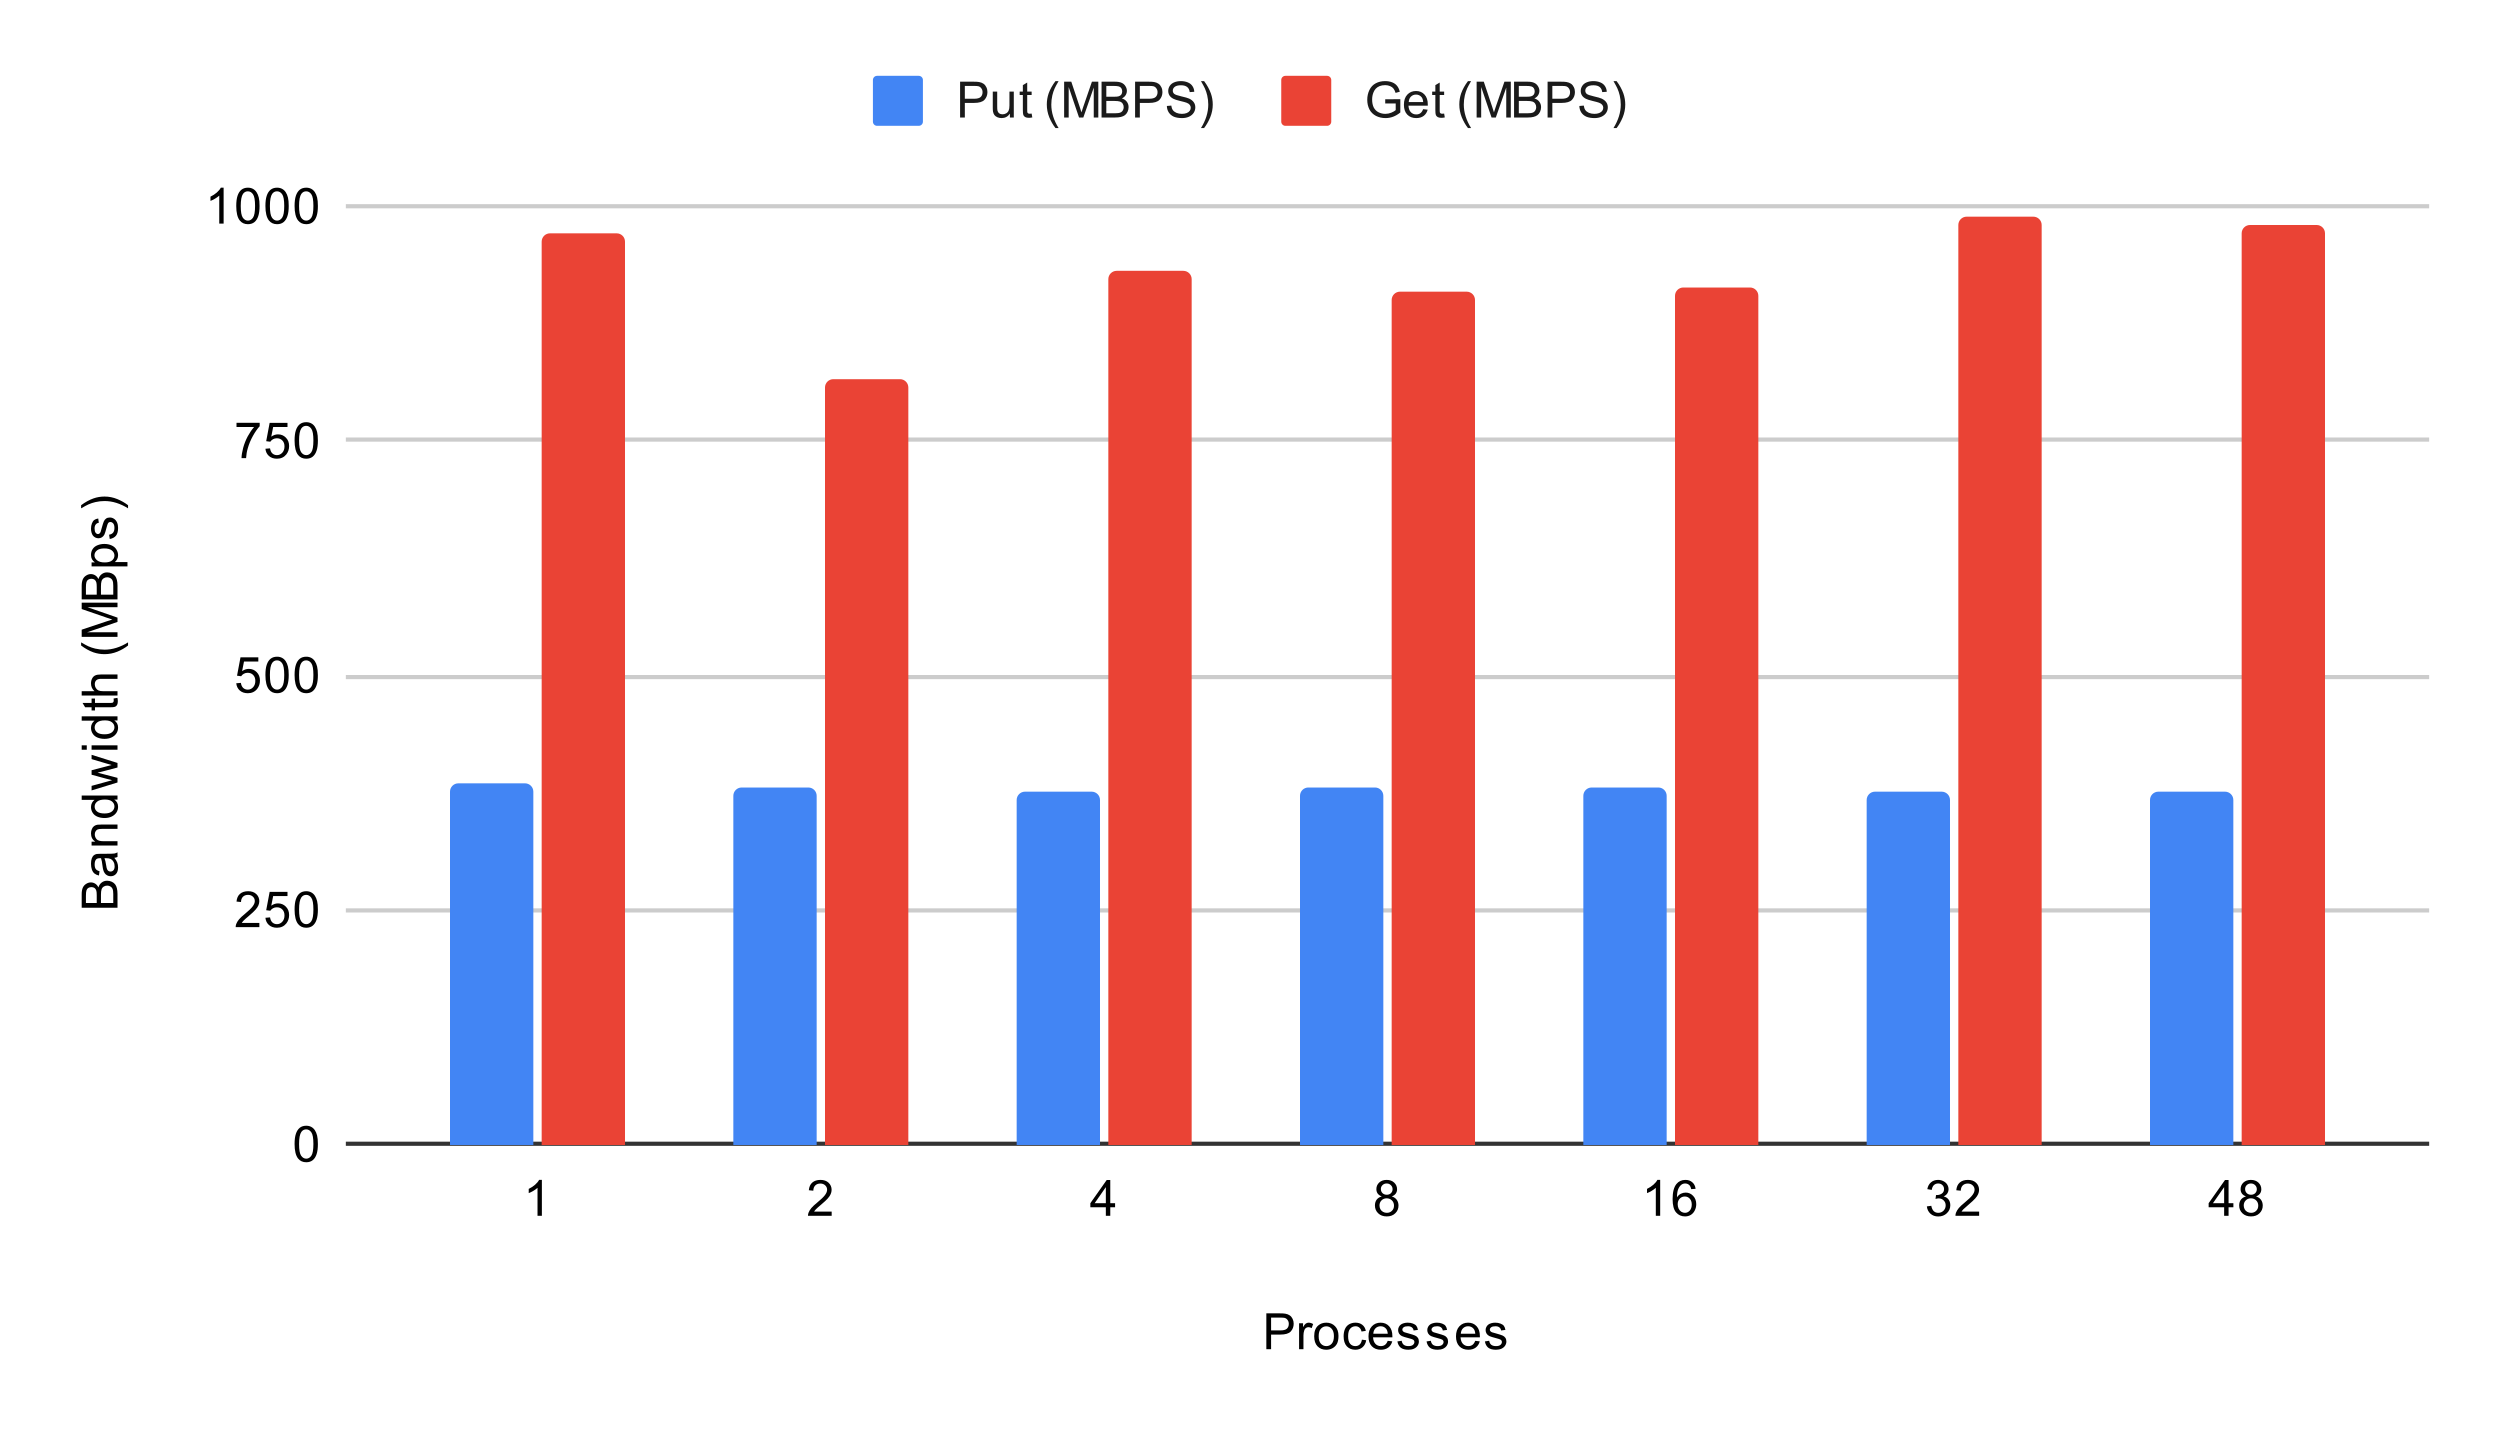
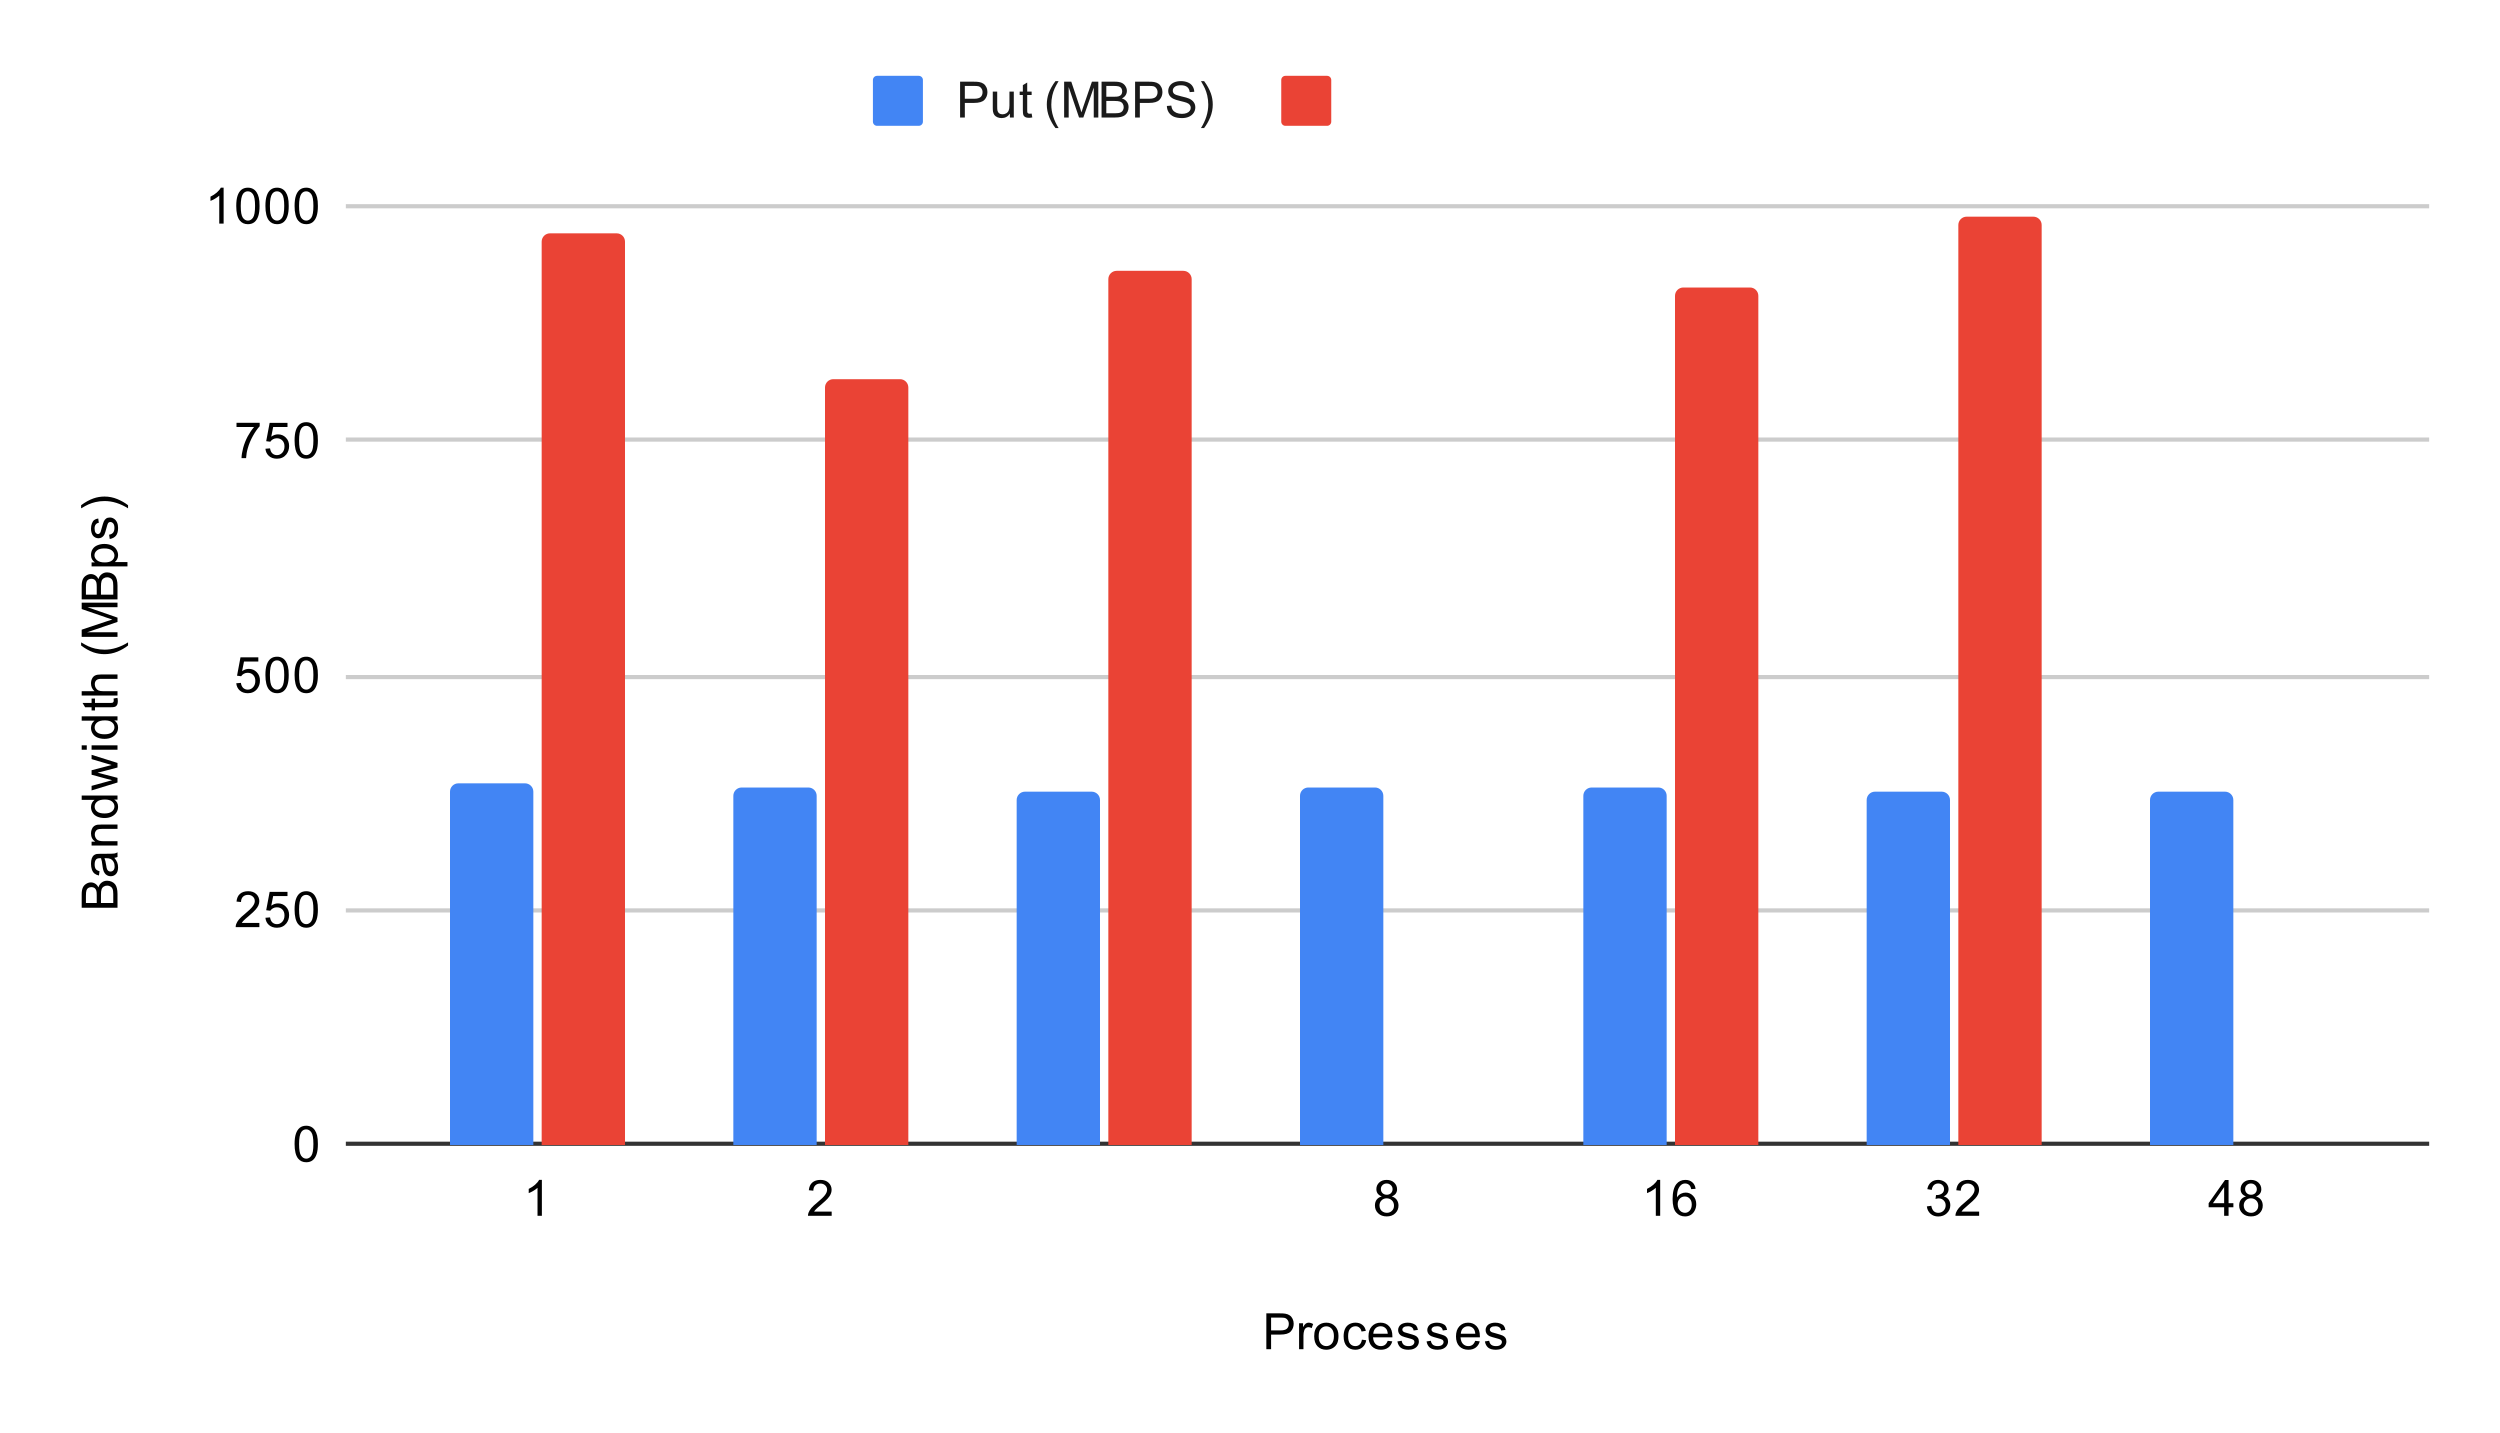
<svg xmlns="http://www.w3.org/2000/svg" version="1.1" viewBox="0.0 0.0 600.0 344.0" fill="none" stroke="none" stroke-linecap="square" stroke-miterlimit="10" width="600" height="344">
  <path fill="#ffffff" d="M0 0L600.0 0L600.0 344.0L0 344.0L0 0Z" fill-rule="nonzero" />
  <path stroke="#333333" stroke-width="1.0" stroke-linecap="butt" d="M83.5 274.5L582.5 274.5" fill-rule="nonzero" />
  <path stroke="#cccccc" stroke-width="1.0" stroke-linecap="butt" d="M83.5 218.5L582.5 218.5" fill-rule="nonzero" />
  <path stroke="#cccccc" stroke-width="1.0" stroke-linecap="butt" d="M83.5 162.5L582.5 162.5" fill-rule="nonzero" />
  <path stroke="#cccccc" stroke-width="1.0" stroke-linecap="butt" d="M83.5 105.5L582.5 105.5" fill-rule="nonzero" />
  <path stroke="#cccccc" stroke-width="1.0" stroke-linecap="butt" d="M83.5 49.5L582.5 49.5" fill-rule="nonzero" />
  <clipPath id="id_0">
    <path d="M83.2 49.667L582.8 49.667L582.8 274.8L83.2 274.8L83.2 49.667Z" clip-rule="nonzero" />
  </clipPath>
  <path stroke="#000000" stroke-width="2.0" stroke-linecap="butt" stroke-opacity="0.0" clip-path="url(#id_0)" d="M128.0 275.0L108.0 275.0L108.0 190.0C108.0 188.895 108.895 188.0 110.0 188.0L126.0 188.0C127.105 188.0 128.0 188.895 128.0 190.0Z" fill-rule="nonzero" />
  <path fill="#4285f4" clip-path="url(#id_0)" d="M128.0 275.0L108.0 275.0L108.0 190.0C108.0 188.895 108.895 188.0 110.0 188.0L126.0 188.0C127.105 188.0 128.0 188.895 128.0 190.0Z" fill-rule="nonzero" />
  <path stroke="#000000" stroke-width="2.0" stroke-linecap="butt" stroke-opacity="0.0" clip-path="url(#id_0)" d="M196.0 275.0L176.0 275.0L176.0 191.0C176.0 189.895 176.895 189.0 178.0 189.0L194.0 189.0C195.105 189.0 196.0 189.895 196.0 191.0Z" fill-rule="nonzero" />
  <path fill="#4285f4" clip-path="url(#id_0)" d="M196.0 275.0L176.0 275.0L176.0 191.0C176.0 189.895 176.895 189.0 178.0 189.0L194.0 189.0C195.105 189.0 196.0 189.895 196.0 191.0Z" fill-rule="nonzero" />
-   <path stroke="#000000" stroke-width="2.0" stroke-linecap="butt" stroke-opacity="0.0" clip-path="url(#id_0)" d="M264.0 275.0L244.0 275.0L244.0 192.0C244.0 190.895 244.895 190.0 246.0 190.0L262.0 190.0C263.105 190.0 264.0 190.895 264.0 192.0Z" fill-rule="nonzero" />
  <path fill="#4285f4" clip-path="url(#id_0)" d="M264.0 275.0L244.0 275.0L244.0 192.0C244.0 190.895 244.895 190.0 246.0 190.0L262.0 190.0C263.105 190.0 264.0 190.895 264.0 192.0Z" fill-rule="nonzero" />
  <path stroke="#000000" stroke-width="2.0" stroke-linecap="butt" stroke-opacity="0.0" clip-path="url(#id_0)" d="M332.0 275.0L312.0 275.0L312.0 191.0C312.0 189.895 312.895 189.0 314.0 189.0L330.0 189.0C331.105 189.0 332.0 189.895 332.0 191.0Z" fill-rule="nonzero" />
  <path fill="#4285f4" clip-path="url(#id_0)" d="M332.0 275.0L312.0 275.0L312.0 191.0C312.0 189.895 312.895 189.0 314.0 189.0L330.0 189.0C331.105 189.0 332.0 189.895 332.0 191.0Z" fill-rule="nonzero" />
  <path stroke="#000000" stroke-width="2.0" stroke-linecap="butt" stroke-opacity="0.0" clip-path="url(#id_0)" d="M400.0 275.0L380.0 275.0L380.0 191.0C380.0 189.895 380.895 189.0 382.0 189.0L398.0 189.0C399.105 189.0 400.0 189.895 400.0 191.0Z" fill-rule="nonzero" />
  <path fill="#4285f4" clip-path="url(#id_0)" d="M400.0 275.0L380.0 275.0L380.0 191.0C380.0 189.895 380.895 189.0 382.0 189.0L398.0 189.0C399.105 189.0 400.0 189.895 400.0 191.0Z" fill-rule="nonzero" />
  <path stroke="#000000" stroke-width="2.0" stroke-linecap="butt" stroke-opacity="0.0" clip-path="url(#id_0)" d="M468.0 275.0L448.0 275.0L448.0 192.0C448.0 190.895 448.895 190.0 450.0 190.0L466.0 190.0C467.105 190.0 468.0 190.895 468.0 192.0Z" fill-rule="nonzero" />
  <path fill="#4285f4" clip-path="url(#id_0)" d="M468.0 275.0L448.0 275.0L448.0 192.0C448.0 190.895 448.895 190.0 450.0 190.0L466.0 190.0C467.105 190.0 468.0 190.895 468.0 192.0Z" fill-rule="nonzero" />
  <path stroke="#000000" stroke-width="2.0" stroke-linecap="butt" stroke-opacity="0.0" clip-path="url(#id_0)" d="M536.0 275.0L516.0 275.0L516.0 192.0C516.0 190.895 516.895 190.0 518.0 190.0L534.0 190.0C535.105 190.0 536.0 190.895 536.0 192.0Z" fill-rule="nonzero" />
  <path fill="#4285f4" clip-path="url(#id_0)" d="M536.0 275.0L516.0 275.0L516.0 192.0C516.0 190.895 516.895 190.0 518.0 190.0L534.0 190.0C535.105 190.0 536.0 190.895 536.0 192.0Z" fill-rule="nonzero" />
  <path stroke="#000000" stroke-width="2.0" stroke-linecap="butt" stroke-opacity="0.0" clip-path="url(#id_0)" d="M150.0 275.0L130.0 275.0L130.0 58.0C130.0 56.895 130.895 56.0 132.0 56.0L148.0 56.0C149.105 56.0 150.0 56.895 150.0 58.0Z" fill-rule="nonzero" />
  <path fill="#ea4335" clip-path="url(#id_0)" d="M150.0 275.0L130.0 275.0L130.0 58.0C130.0 56.895 130.895 56.0 132.0 56.0L148.0 56.0C149.105 56.0 150.0 56.895 150.0 58.0Z" fill-rule="nonzero" />
  <path stroke="#000000" stroke-width="2.0" stroke-linecap="butt" stroke-opacity="0.0" clip-path="url(#id_0)" d="M218.0 275.0L198.0 275.0L198.0 93.0C198.0 91.895 198.895 91.0 200.0 91.0L216.0 91.0C217.105 91.0 218.0 91.895 218.0 93.0Z" fill-rule="nonzero" />
  <path fill="#ea4335" clip-path="url(#id_0)" d="M218.0 275.0L198.0 275.0L198.0 93.0C198.0 91.895 198.895 91.0 200.0 91.0L216.0 91.0C217.105 91.0 218.0 91.895 218.0 93.0Z" fill-rule="nonzero" />
  <path stroke="#000000" stroke-width="2.0" stroke-linecap="butt" stroke-opacity="0.0" clip-path="url(#id_0)" d="M286.0 275.0L266.0 275.0L266.0 67.0C266.0 65.895 266.895 65.0 268.0 65.0L284.0 65.0C285.105 65.0 286.0 65.895 286.0 67.0Z" fill-rule="nonzero" />
  <path fill="#ea4335" clip-path="url(#id_0)" d="M286.0 275.0L266.0 275.0L266.0 67.0C266.0 65.895 266.895 65.0 268.0 65.0L284.0 65.0C285.105 65.0 286.0 65.895 286.0 67.0Z" fill-rule="nonzero" />
  <path stroke="#000000" stroke-width="2.0" stroke-linecap="butt" stroke-opacity="0.0" clip-path="url(#id_0)" d="M354.0 275.0L334.0 275.0L334.0 72.0C334.0 70.895 334.895 70.0 336.0 70.0L352.0 70.0C353.105 70.0 354.0 70.895 354.0 72.0Z" fill-rule="nonzero" />
-   <path fill="#ea4335" clip-path="url(#id_0)" d="M354.0 275.0L334.0 275.0L334.0 72.0C334.0 70.895 334.895 70.0 336.0 70.0L352.0 70.0C353.105 70.0 354.0 70.895 354.0 72.0Z" fill-rule="nonzero" />
  <path stroke="#000000" stroke-width="2.0" stroke-linecap="butt" stroke-opacity="0.0" clip-path="url(#id_0)" d="M422.0 275.0L402.0 275.0L402.0 71.0C402.0 69.895 402.895 69.0 404.0 69.0L420.0 69.0C421.105 69.0 422.0 69.895 422.0 71.0Z" fill-rule="nonzero" />
  <path fill="#ea4335" clip-path="url(#id_0)" d="M422.0 275.0L402.0 275.0L402.0 71.0C402.0 69.895 402.895 69.0 404.0 69.0L420.0 69.0C421.105 69.0 422.0 69.895 422.0 71.0Z" fill-rule="nonzero" />
  <path stroke="#000000" stroke-width="2.0" stroke-linecap="butt" stroke-opacity="0.0" clip-path="url(#id_0)" d="M490.0 275.0L470.0 275.0L470.0 54.0C470.0 52.895 470.895 52.0 472.0 52.0L488.0 52.0C489.105 52.0 490.0 52.895 490.0 54.0Z" fill-rule="nonzero" />
  <path fill="#ea4335" clip-path="url(#id_0)" d="M490.0 275.0L470.0 275.0L470.0 54.0C470.0 52.895 470.895 52.0 472.0 52.0L488.0 52.0C489.105 52.0 490.0 52.895 490.0 54.0Z" fill-rule="nonzero" />
  <path stroke="#000000" stroke-width="2.0" stroke-linecap="butt" stroke-opacity="0.0" clip-path="url(#id_0)" d="M558.0 275.0L538.0 275.0L538.0 56.0C538.0 54.895 538.895 54.0 540.0 54.0L556.0 54.0C557.105 54.0 558.0 54.895 558.0 56.0Z" fill-rule="nonzero" />
-   <path fill="#ea4335" clip-path="url(#id_0)" d="M558.0 275.0L538.0 275.0L538.0 56.0C538.0 54.895 538.895 54.0 540.0 54.0L556.0 54.0C557.105 54.0 558.0 54.895 558.0 56.0Z" fill-rule="nonzero" />
  <path fill="#000000" d="M303.922 323.8L303.922 315.206L307.172 315.206Q308.016 315.206 308.469 315.284Q309.109 315.394 309.531 315.691Q309.969 315.988 310.219 316.519Q310.484 317.05 310.484 317.691Q310.484 318.784 309.781 319.55Q309.094 320.3 307.266 320.3L305.062 320.3L305.062 323.8L303.922 323.8ZM305.062 319.3L307.281 319.3Q308.391 319.3 308.844 318.894Q309.312 318.472 309.312 317.722Q309.312 317.191 309.031 316.816Q308.766 316.425 308.328 316.3Q308.031 316.222 307.266 316.222L305.062 316.222L305.062 319.3ZM311.781 323.8L311.781 317.581L312.734 317.581L312.734 318.519Q313.094 317.863 313.391 317.659Q313.703 317.441 314.078 317.441Q314.609 317.441 315.156 317.769L314.797 318.753Q314.406 318.519 314.031 318.519Q313.672 318.519 313.391 318.738Q313.125 318.941 313.016 319.316Q312.828 319.878 312.828 320.534L312.828 323.8L311.781 323.8ZM315.406 320.691Q315.406 318.956 316.359 318.128Q317.156 317.441 318.312 317.441Q319.594 317.441 320.406 318.284Q321.234 319.113 321.234 320.597Q321.234 321.8 320.875 322.488Q320.516 323.175 319.812 323.566Q319.125 323.941 318.312 323.941Q317.016 323.941 316.203 323.113Q315.406 322.269 315.406 320.691ZM316.484 320.691Q316.484 321.878 317.0 322.472Q317.531 323.066 318.312 323.066Q319.109 323.066 319.625 322.472Q320.141 321.878 320.141 320.659Q320.141 319.503 319.609 318.909Q319.094 318.316 318.312 318.316Q317.531 318.316 317.0 318.909Q316.484 319.488 316.484 320.691ZM326.859 321.519L327.891 321.659Q327.719 322.722 327.016 323.331Q326.312 323.941 325.297 323.941Q324.016 323.941 323.234 323.113Q322.469 322.269 322.469 320.706Q322.469 319.706 322.797 318.956Q323.141 318.191 323.812 317.816Q324.5 317.441 325.312 317.441Q326.312 317.441 326.953 317.956Q327.609 318.456 327.797 319.409L326.766 319.566Q326.625 318.941 326.25 318.628Q325.875 318.3 325.344 318.3Q324.547 318.3 324.047 318.878Q323.547 319.441 323.547 320.675Q323.547 321.941 324.031 322.503Q324.516 323.066 325.281 323.066Q325.906 323.066 326.312 322.691Q326.734 322.316 326.859 321.519ZM333.047 321.8L334.141 321.925Q333.891 322.878 333.188 323.409Q332.484 323.941 331.406 323.941Q330.047 323.941 329.234 323.097Q328.438 322.253 328.438 320.738Q328.438 319.175 329.25 318.316Q330.062 317.441 331.344 317.441Q332.594 317.441 333.375 318.284Q334.172 319.128 334.172 320.675Q334.172 320.769 334.172 320.956L329.531 320.956Q329.594 321.988 330.109 322.534Q330.625 323.066 331.406 323.066Q331.984 323.066 332.391 322.769Q332.812 322.456 333.047 321.8ZM329.594 320.097L333.062 320.097Q333.0 319.3 332.672 318.909Q332.156 318.3 331.359 318.3Q330.625 318.3 330.125 318.784Q329.641 319.269 329.594 320.097ZM335.375 321.941L336.406 321.784Q336.5 322.409 336.891 322.738Q337.297 323.066 338.031 323.066Q338.75 323.066 339.094 322.784Q339.453 322.488 339.453 322.081Q339.453 321.722 339.141 321.519Q338.922 321.378 338.062 321.159Q336.906 320.863 336.453 320.659Q336.016 320.441 335.781 320.066Q335.547 319.691 335.547 319.222Q335.547 318.816 335.734 318.456Q335.922 318.097 336.25 317.863Q336.5 317.691 336.922 317.566Q337.344 317.441 337.844 317.441Q338.562 317.441 339.109 317.659Q339.672 317.863 339.938 318.222Q340.203 318.581 340.297 319.175L339.266 319.316Q339.203 318.847 338.859 318.581Q338.531 318.3 337.906 318.3Q337.188 318.3 336.875 318.55Q336.562 318.784 336.562 319.113Q336.562 319.316 336.688 319.472Q336.828 319.644 337.094 319.753Q337.25 319.816 338.031 320.019Q339.156 320.331 339.594 320.519Q340.031 320.706 340.281 321.066Q340.531 321.425 340.531 321.972Q340.531 322.503 340.219 322.972Q339.922 323.425 339.344 323.691Q338.766 323.941 338.031 323.941Q336.812 323.941 336.172 323.441Q335.547 322.925 335.375 321.941ZM342.375 321.941L343.406 321.784Q343.5 322.409 343.891 322.738Q344.297 323.066 345.031 323.066Q345.75 323.066 346.094 322.784Q346.453 322.488 346.453 322.081Q346.453 321.722 346.141 321.519Q345.922 321.378 345.062 321.159Q343.906 320.863 343.453 320.659Q343.016 320.441 342.781 320.066Q342.547 319.691 342.547 319.222Q342.547 318.816 342.734 318.456Q342.922 318.097 343.25 317.863Q343.5 317.691 343.922 317.566Q344.344 317.441 344.844 317.441Q345.562 317.441 346.109 317.659Q346.672 317.863 346.938 318.222Q347.203 318.581 347.297 319.175L346.266 319.316Q346.203 318.847 345.859 318.581Q345.531 318.3 344.906 318.3Q344.188 318.3 343.875 318.55Q343.562 318.784 343.562 319.113Q343.562 319.316 343.688 319.472Q343.828 319.644 344.094 319.753Q344.25 319.816 345.031 320.019Q346.156 320.331 346.594 320.519Q347.031 320.706 347.281 321.066Q347.531 321.425 347.531 321.972Q347.531 322.503 347.219 322.972Q346.922 323.425 346.344 323.691Q345.766 323.941 345.031 323.941Q343.812 323.941 343.172 323.441Q342.547 322.925 342.375 321.941ZM354.047 321.8L355.141 321.925Q354.891 322.878 354.188 323.409Q353.484 323.941 352.406 323.941Q351.047 323.941 350.234 323.097Q349.438 322.253 349.438 320.738Q349.438 319.175 350.25 318.316Q351.062 317.441 352.344 317.441Q353.594 317.441 354.375 318.284Q355.172 319.128 355.172 320.675Q355.172 320.769 355.172 320.956L350.531 320.956Q350.594 321.988 351.109 322.534Q351.625 323.066 352.406 323.066Q352.984 323.066 353.391 322.769Q353.812 322.456 354.047 321.8ZM350.594 320.097L354.062 320.097Q354.0 319.3 353.672 318.909Q353.156 318.3 352.359 318.3Q351.625 318.3 351.125 318.784Q350.641 319.269 350.594 320.097ZM356.375 321.941L357.406 321.784Q357.5 322.409 357.891 322.738Q358.297 323.066 359.031 323.066Q359.75 323.066 360.094 322.784Q360.453 322.488 360.453 322.081Q360.453 321.722 360.141 321.519Q359.922 321.378 359.062 321.159Q357.906 320.863 357.453 320.659Q357.016 320.441 356.781 320.066Q356.547 319.691 356.547 319.222Q356.547 318.816 356.734 318.456Q356.922 318.097 357.25 317.863Q357.5 317.691 357.922 317.566Q358.344 317.441 358.844 317.441Q359.562 317.441 360.109 317.659Q360.672 317.863 360.938 318.222Q361.203 318.581 361.297 319.175L360.266 319.316Q360.203 318.847 359.859 318.581Q359.531 318.3 358.906 318.3Q358.188 318.3 357.875 318.55Q357.562 318.784 357.562 319.113Q357.562 319.316 357.688 319.472Q357.828 319.644 358.094 319.753Q358.25 319.816 359.031 320.019Q360.156 320.331 360.594 320.519Q361.031 320.706 361.281 321.066Q361.531 321.425 361.531 321.972Q361.531 322.503 361.219 322.972Q360.922 323.425 360.344 323.691Q359.766 323.941 359.031 323.941Q357.812 323.941 357.172 323.441Q356.547 322.925 356.375 321.941Z" fill-rule="nonzero" />
  <path fill="#000000" d="M28.2 217.858L19.606 217.858L19.606 214.624Q19.606 213.64 19.872 213.046Q20.137 212.452 20.684 212.124Q21.216 211.78 21.809 211.78Q22.356 211.78 22.841 212.077Q23.325 212.374 23.622 212.983Q23.856 212.202 24.419 211.796Q24.966 211.374 25.716 211.374Q26.309 211.374 26.841 211.624Q27.356 211.874 27.637 212.249Q27.919 212.624 28.059 213.202Q28.2 213.765 28.2 214.577L28.2 217.858ZM23.216 216.718L23.216 214.858Q23.216 214.108 23.122 213.78Q22.997 213.343 22.7 213.124Q22.387 212.905 21.934 212.905Q21.512 212.905 21.184 213.108Q20.856 213.311 20.747 213.702Q20.622 214.077 20.622 214.999L20.622 216.718L23.216 216.718ZM27.184 216.718L27.184 214.577Q27.184 214.03 27.137 213.811Q27.075 213.405 26.919 213.155Q26.747 212.89 26.434 212.718Q26.122 212.546 25.716 212.546Q25.231 212.546 24.872 212.796Q24.512 213.03 24.372 213.468Q24.231 213.905 24.231 214.733L24.231 216.718L27.184 216.718ZM27.434 205.874Q27.934 206.468 28.137 207.015Q28.341 207.546 28.341 208.171Q28.341 209.202 27.841 209.749Q27.341 210.296 26.559 210.296Q26.106 210.296 25.731 210.093Q25.341 209.89 25.122 209.546Q24.887 209.202 24.778 208.78Q24.684 208.483 24.606 207.843Q24.466 206.577 24.247 205.968Q24.028 205.968 23.981 205.968Q23.325 205.968 23.059 206.265Q22.716 206.671 22.716 207.468Q22.716 208.202 22.981 208.561Q23.231 208.921 23.887 209.093L23.747 210.124Q23.091 209.983 22.684 209.655Q22.278 209.327 22.059 208.718Q21.841 208.108 21.841 207.311Q21.841 206.515 22.028 206.015Q22.216 205.515 22.497 205.28Q22.778 205.046 23.216 204.952Q23.481 204.905 24.184 204.905L25.591 204.905Q27.059 204.905 27.45 204.843Q27.841 204.765 28.2 204.561L28.2 205.671Q27.872 205.827 27.434 205.874ZM25.075 205.968Q25.309 206.546 25.481 207.686Q25.575 208.343 25.7 208.608Q25.809 208.874 26.028 209.03Q26.247 209.171 26.528 209.171Q26.95 209.171 27.231 208.858Q27.512 208.53 27.512 207.921Q27.512 207.311 27.247 206.843Q26.981 206.358 26.512 206.14Q26.153 205.968 25.466 205.968L25.075 205.968ZM28.2 202.936L21.981 202.936L21.981 201.999L22.856 201.999Q21.841 201.311 21.841 200.015Q21.841 199.452 22.044 198.983Q22.247 198.499 22.575 198.265Q22.903 198.03 23.341 197.936Q23.637 197.89 24.372 197.89L28.2 197.89L28.2 198.936L24.419 198.936Q23.762 198.936 23.45 199.061Q23.137 199.186 22.95 199.499Q22.747 199.811 22.747 200.233Q22.747 200.905 23.184 201.405Q23.606 201.89 24.794 201.89L28.2 201.89L28.2 202.936ZM28.2 191.905L27.419 191.905Q28.341 192.499 28.341 193.64Q28.341 194.39 27.934 195.015Q27.512 195.64 26.778 195.983Q26.044 196.327 25.091 196.327Q24.169 196.327 23.403 196.015Q22.637 195.702 22.247 195.077Q21.841 194.452 21.841 193.686Q21.841 193.124 22.075 192.686Q22.309 192.249 22.684 191.968L19.606 191.968L19.606 190.921L28.2 190.921L28.2 191.905ZM25.091 195.233Q26.294 195.233 26.887 194.733Q27.466 194.233 27.466 193.546Q27.466 192.858 26.903 192.374Q26.341 191.89 25.184 191.89Q23.903 191.89 23.309 192.39Q22.716 192.874 22.716 193.593Q22.716 194.296 23.294 194.765Q23.856 195.233 25.091 195.233ZM28.2 187.796L21.981 189.702L21.981 188.608L25.575 187.624L26.903 187.249Q26.809 187.218 25.622 186.921L21.981 185.936L21.981 184.858L25.591 183.921L26.778 183.608L25.575 183.249L21.981 182.186L21.981 181.155L28.2 183.108L28.2 184.202L24.466 185.186L23.419 185.436L28.2 186.686L28.2 187.796ZM20.825 179.936L19.606 179.936L19.606 178.874L20.825 178.874L20.825 179.936ZM28.2 179.936L21.981 179.936L21.981 178.874L28.2 178.874L28.2 179.936ZM28.2 172.905L27.419 172.905Q28.341 173.499 28.341 174.64Q28.341 175.39 27.934 176.015Q27.512 176.64 26.778 176.983Q26.044 177.327 25.091 177.327Q24.169 177.327 23.403 177.015Q22.637 176.702 22.247 176.077Q21.841 175.452 21.841 174.686Q21.841 174.124 22.075 173.686Q22.309 173.249 22.684 172.968L19.606 172.968L19.606 171.921L28.2 171.921L28.2 172.905ZM25.091 176.233Q26.294 176.233 26.887 175.733Q27.466 175.233 27.466 174.546Q27.466 173.858 26.903 173.374Q26.341 172.89 25.184 172.89Q23.903 172.89 23.309 173.39Q22.716 173.874 22.716 174.593Q22.716 175.296 23.294 175.765Q23.856 176.233 25.091 176.233ZM27.262 167.64L28.184 167.483Q28.278 167.936 28.278 168.28Q28.278 168.858 28.106 169.171Q27.919 169.483 27.622 169.624Q27.325 169.749 26.372 169.749L22.794 169.749L22.794 170.515L21.981 170.515L21.981 169.749L20.434 169.749L19.809 168.702L21.981 168.702L21.981 167.64L22.794 167.64L22.794 168.702L26.434 168.702Q26.887 168.702 27.012 168.655Q27.137 168.593 27.216 168.468Q27.294 168.343 27.294 168.108Q27.294 167.921 27.262 167.64ZM28.2 166.936L19.606 166.936L19.606 165.89L22.684 165.89Q21.841 165.155 21.841 164.03Q21.841 163.327 22.122 162.827Q22.387 162.311 22.872 162.093Q23.341 161.874 24.262 161.874L28.2 161.874L28.2 162.921L24.262 162.921Q23.466 162.921 23.106 163.265Q22.747 163.608 22.747 164.233Q22.747 164.702 22.997 165.124Q23.231 165.53 23.653 165.718Q24.059 165.89 24.794 165.89L28.2 165.89L28.2 166.936ZM30.731 154.921Q29.622 155.796 28.153 156.405Q26.669 156.999 25.091 156.999Q23.7 156.999 22.419 156.561Q20.934 156.03 19.466 154.921L19.466 154.171Q20.684 154.874 21.2 155.108Q22.012 155.468 22.887 155.671Q23.981 155.921 25.091 155.921Q27.919 155.921 30.731 154.171L30.731 154.921ZM28.2 152.843L19.606 152.843L19.606 151.124L25.684 149.093Q26.544 148.811 26.966 148.686Q26.497 148.546 25.591 148.233L19.606 146.171L19.606 144.64L28.2 144.64L28.2 145.733L21.012 145.733L28.2 148.233L28.2 149.265L20.887 151.749L28.2 151.749L28.2 152.843ZM28.2 143.858L19.606 143.858L19.606 140.624Q19.606 139.64 19.872 139.046Q20.137 138.452 20.684 138.124Q21.216 137.78 21.809 137.78Q22.356 137.78 22.841 138.077Q23.325 138.374 23.622 138.983Q23.856 138.202 24.419 137.796Q24.966 137.374 25.716 137.374Q26.309 137.374 26.841 137.624Q27.356 137.874 27.637 138.249Q27.919 138.624 28.059 139.202Q28.2 139.765 28.2 140.577L28.2 143.858ZM23.216 142.718L23.216 140.858Q23.216 140.108 23.122 139.78Q22.997 139.343 22.7 139.124Q22.387 138.905 21.934 138.905Q21.512 138.905 21.184 139.108Q20.856 139.311 20.747 139.702Q20.622 140.077 20.622 140.999L20.622 142.718L23.216 142.718ZM27.184 142.718L27.184 140.577Q27.184 140.03 27.137 139.811Q27.075 139.405 26.919 139.155Q26.747 138.89 26.434 138.718Q26.122 138.546 25.716 138.546Q25.231 138.546 24.872 138.796Q24.512 139.03 24.372 139.468Q24.231 139.905 24.231 140.733L24.231 142.718L27.184 142.718ZM30.591 135.936L21.981 135.936L21.981 134.983L22.778 134.983Q22.309 134.64 22.075 134.218Q21.841 133.78 21.841 133.171Q21.841 132.374 22.247 131.765Q22.653 131.155 23.403 130.858Q24.153 130.546 25.044 130.546Q25.997 130.546 26.762 130.89Q27.528 131.218 27.934 131.874Q28.341 132.53 28.341 133.249Q28.341 133.78 28.122 134.202Q27.887 134.624 27.559 134.89L30.591 134.89L30.591 135.936ZM25.122 134.983Q26.325 134.983 26.903 134.499Q27.466 134.015 27.466 133.327Q27.466 132.624 26.872 132.124Q26.278 131.624 25.028 131.624Q23.841 131.624 23.262 132.108Q22.669 132.593 22.669 133.28Q22.669 133.952 23.294 134.468Q23.919 134.983 25.122 134.983ZM26.341 129.358L26.184 128.327Q26.809 128.233 27.137 127.843Q27.466 127.436 27.466 126.702Q27.466 125.983 27.184 125.64Q26.887 125.28 26.481 125.28Q26.122 125.28 25.919 125.593Q25.778 125.811 25.559 126.671Q25.262 127.827 25.059 128.28Q24.841 128.718 24.466 128.952Q24.091 129.186 23.622 129.186Q23.216 129.186 22.856 128.999Q22.497 128.811 22.262 128.483Q22.091 128.233 21.966 127.811Q21.841 127.39 21.841 126.89Q21.841 126.171 22.059 125.624Q22.262 125.061 22.622 124.796Q22.981 124.53 23.575 124.436L23.716 125.468Q23.247 125.53 22.981 125.874Q22.7 126.202 22.7 126.827Q22.7 127.546 22.95 127.858Q23.184 128.171 23.512 128.171Q23.716 128.171 23.872 128.046Q24.044 127.905 24.153 127.64Q24.216 127.483 24.419 126.702Q24.731 125.577 24.919 125.14Q25.106 124.702 25.466 124.452Q25.825 124.202 26.372 124.202Q26.903 124.202 27.372 124.515Q27.825 124.811 28.091 125.39Q28.341 125.968 28.341 126.702Q28.341 127.921 27.841 128.561Q27.325 129.186 26.341 129.358ZM30.731 121.249L30.731 121.999Q27.919 120.249 25.091 120.249Q23.997 120.249 22.903 120.499Q22.028 120.702 21.216 121.061Q20.7 121.296 19.466 121.999L19.466 121.249Q20.934 120.155 22.419 119.624Q23.7 119.171 25.091 119.171Q26.669 119.171 28.153 119.78Q29.622 120.39 30.731 121.249Z" fill-rule="nonzero" />
  <path fill="#000000" d="M70.7 274.566Q70.7 273.034 71.013 272.113Q71.325 271.175 71.934 270.675Q72.559 270.175 73.497 270.175Q74.184 270.175 74.7 270.456Q75.231 270.738 75.575 271.269Q75.919 271.784 76.106 272.534Q76.294 273.284 76.294 274.566Q76.294 276.081 75.981 277.003Q75.684 277.925 75.059 278.441Q74.45 278.941 73.497 278.941Q72.263 278.941 71.544 278.05Q70.7 276.988 70.7 274.566ZM71.778 274.566Q71.778 276.675 72.278 277.378Q72.778 278.081 73.497 278.081Q74.231 278.081 74.716 277.378Q75.216 276.675 75.216 274.566Q75.216 272.441 74.716 271.753Q74.231 271.05 73.481 271.05Q72.763 271.05 72.325 271.659Q71.778 272.441 71.778 274.566Z" fill-rule="nonzero" />
  <path fill="#000000" d="M62.247 221.501L62.247 222.517L56.559 222.517Q56.559 222.142 56.684 221.782Q56.903 221.204 57.372 220.642Q57.856 220.079 58.763 219.345Q60.169 218.189 60.653 217.517Q61.153 216.845 61.153 216.251Q61.153 215.626 60.7 215.204Q60.247 214.767 59.528 214.767Q58.763 214.767 58.309 215.22Q57.856 215.673 57.841 216.485L56.763 216.376Q56.872 215.157 57.591 214.532Q58.325 213.892 59.559 213.892Q60.794 213.892 61.513 214.579Q62.231 215.267 62.231 216.282Q62.231 216.798 62.013 217.298Q61.809 217.782 61.309 218.345Q60.825 218.892 59.7 219.845Q58.747 220.642 58.466 220.939Q58.2 221.22 58.028 221.501L62.247 221.501ZM63.7 220.267L64.809 220.173Q64.934 220.985 65.372 221.392Q65.825 221.798 66.466 221.798Q67.216 221.798 67.747 221.22Q68.278 220.642 68.278 219.704Q68.278 218.798 67.763 218.282Q67.263 217.751 66.434 217.751Q65.934 217.751 65.513 217.985Q65.106 218.22 64.872 218.579L63.888 218.454L64.716 214.048L68.997 214.048L68.997 215.048L65.559 215.048L65.106 217.36Q65.872 216.814 66.716 216.814Q67.841 216.814 68.606 217.595Q69.388 218.376 69.388 219.61Q69.388 220.767 68.716 221.626Q67.888 222.657 66.466 222.657Q65.294 222.657 64.544 222.001Q63.809 221.345 63.7 220.267ZM70.7 218.282Q70.7 216.751 71.013 215.829Q71.325 214.892 71.934 214.392Q72.559 213.892 73.497 213.892Q74.184 213.892 74.7 214.173Q75.231 214.454 75.575 214.985Q75.919 215.501 76.106 216.251Q76.294 217.001 76.294 218.282Q76.294 219.798 75.981 220.72Q75.684 221.642 75.059 222.157Q74.45 222.657 73.497 222.657Q72.263 222.657 71.544 221.767Q70.7 220.704 70.7 218.282ZM71.778 218.282Q71.778 220.392 72.278 221.095Q72.778 221.798 73.497 221.798Q74.231 221.798 74.716 221.095Q75.216 220.392 75.216 218.282Q75.216 216.157 74.716 215.47Q74.231 214.767 73.481 214.767Q72.763 214.767 72.325 215.376Q71.778 216.157 71.778 218.282Z" fill-rule="nonzero" />
  <path fill="#000000" d="M56.7 163.983L57.809 163.89Q57.934 164.702 58.372 165.108Q58.825 165.515 59.466 165.515Q60.216 165.515 60.747 164.936Q61.278 164.358 61.278 163.421Q61.278 162.515 60.763 161.999Q60.263 161.468 59.434 161.468Q58.934 161.468 58.513 161.702Q58.106 161.936 57.872 162.296L56.888 162.171L57.716 157.765L61.997 157.765L61.997 158.765L58.559 158.765L58.106 161.077Q58.872 160.53 59.716 160.53Q60.841 160.53 61.606 161.311Q62.388 162.093 62.388 163.327Q62.388 164.483 61.716 165.343Q60.888 166.374 59.466 166.374Q58.294 166.374 57.544 165.718Q56.809 165.061 56.7 163.983ZM63.7 161.999Q63.7 160.468 64.013 159.546Q64.325 158.608 64.934 158.108Q65.559 157.608 66.497 157.608Q67.184 157.608 67.7 157.89Q68.231 158.171 68.575 158.702Q68.919 159.218 69.106 159.968Q69.294 160.718 69.294 161.999Q69.294 163.515 68.981 164.436Q68.684 165.358 68.059 165.874Q67.45 166.374 66.497 166.374Q65.263 166.374 64.544 165.483Q63.7 164.421 63.7 161.999ZM64.778 161.999Q64.778 164.108 65.278 164.811Q65.778 165.515 66.497 165.515Q67.231 165.515 67.716 164.811Q68.216 164.108 68.216 161.999Q68.216 159.874 67.716 159.186Q67.231 158.483 66.481 158.483Q65.763 158.483 65.325 159.093Q64.778 159.874 64.778 161.999ZM70.7 161.999Q70.7 160.468 71.013 159.546Q71.325 158.608 71.934 158.108Q72.559 157.608 73.497 157.608Q74.184 157.608 74.7 157.89Q75.231 158.171 75.575 158.702Q75.919 159.218 76.106 159.968Q76.294 160.718 76.294 161.999Q76.294 163.515 75.981 164.436Q75.684 165.358 75.059 165.874Q74.45 166.374 73.497 166.374Q72.263 166.374 71.544 165.483Q70.7 164.421 70.7 161.999ZM71.778 161.999Q71.778 164.108 72.278 164.811Q72.778 165.515 73.497 165.515Q74.231 165.515 74.716 164.811Q75.216 164.108 75.216 161.999Q75.216 159.874 74.716 159.186Q74.231 158.483 73.481 158.483Q72.763 158.483 72.325 159.093Q71.778 159.874 71.778 161.999Z" fill-rule="nonzero" />
  <path fill="#000000" d="M56.763 102.481L56.763 101.466L62.325 101.466L62.325 102.294Q61.513 103.169 60.7 104.622Q59.903 106.059 59.466 107.591Q59.138 108.669 59.059 109.95L57.966 109.95Q57.981 108.934 58.356 107.497Q58.747 106.059 59.45 104.731Q60.169 103.403 60.981 102.481L56.763 102.481ZM63.7 107.7L64.809 107.606Q64.934 108.419 65.372 108.825Q65.825 109.231 66.466 109.231Q67.216 109.231 67.747 108.653Q68.278 108.075 68.278 107.138Q68.278 106.231 67.763 105.716Q67.263 105.184 66.434 105.184Q65.934 105.184 65.513 105.419Q65.106 105.653 64.872 106.013L63.888 105.888L64.716 101.481L68.997 101.481L68.997 102.481L65.559 102.481L65.106 104.794Q65.872 104.247 66.716 104.247Q67.841 104.247 68.606 105.028Q69.388 105.809 69.388 107.044Q69.388 108.2 68.716 109.059Q67.888 110.091 66.466 110.091Q65.294 110.091 64.544 109.434Q63.809 108.778 63.7 107.7ZM70.7 105.716Q70.7 104.184 71.013 103.263Q71.325 102.325 71.934 101.825Q72.559 101.325 73.497 101.325Q74.184 101.325 74.7 101.606Q75.231 101.888 75.575 102.419Q75.919 102.934 76.106 103.684Q76.294 104.434 76.294 105.716Q76.294 107.231 75.981 108.153Q75.684 109.075 75.059 109.591Q74.45 110.091 73.497 110.091Q72.263 110.091 71.544 109.2Q70.7 108.138 70.7 105.716ZM71.778 105.716Q71.778 107.825 72.278 108.528Q72.778 109.231 73.497 109.231Q74.231 109.231 74.716 108.528Q75.216 107.825 75.216 105.716Q75.216 103.591 74.716 102.903Q74.231 102.2 73.481 102.2Q72.763 102.2 72.325 102.809Q71.778 103.591 71.778 105.716Z" fill-rule="nonzero" />
  <path fill="#000000" d="M53.669 53.667L52.622 53.667L52.622 46.948Q52.231 47.307 51.606 47.682Q50.997 48.042 50.513 48.214L50.513 47.198Q51.388 46.776 52.044 46.198Q52.716 45.604 52.997 45.042L53.669 45.042L53.669 53.667ZM56.7 49.432Q56.7 47.901 57.013 46.979Q57.325 46.042 57.934 45.542Q58.559 45.042 59.497 45.042Q60.184 45.042 60.7 45.323Q61.231 45.604 61.575 46.135Q61.919 46.651 62.106 47.401Q62.294 48.151 62.294 49.432Q62.294 50.948 61.981 51.87Q61.684 52.792 61.059 53.307Q60.45 53.807 59.497 53.807Q58.263 53.807 57.544 52.917Q56.7 51.854 56.7 49.432ZM57.778 49.432Q57.778 51.542 58.278 52.245Q58.778 52.948 59.497 52.948Q60.231 52.948 60.716 52.245Q61.216 51.542 61.216 49.432Q61.216 47.307 60.716 46.62Q60.231 45.917 59.481 45.917Q58.763 45.917 58.325 46.526Q57.778 47.307 57.778 49.432ZM63.7 49.432Q63.7 47.901 64.013 46.979Q64.325 46.042 64.934 45.542Q65.559 45.042 66.497 45.042Q67.184 45.042 67.7 45.323Q68.231 45.604 68.575 46.135Q68.919 46.651 69.106 47.401Q69.294 48.151 69.294 49.432Q69.294 50.948 68.981 51.87Q68.684 52.792 68.059 53.307Q67.45 53.807 66.497 53.807Q65.263 53.807 64.544 52.917Q63.7 51.854 63.7 49.432ZM64.778 49.432Q64.778 51.542 65.278 52.245Q65.778 52.948 66.497 52.948Q67.231 52.948 67.716 52.245Q68.216 51.542 68.216 49.432Q68.216 47.307 67.716 46.62Q67.231 45.917 66.481 45.917Q65.763 45.917 65.325 46.526Q64.778 47.307 64.778 49.432ZM70.7 49.432Q70.7 47.901 71.013 46.979Q71.325 46.042 71.934 45.542Q72.559 45.042 73.497 45.042Q74.184 45.042 74.7 45.323Q75.231 45.604 75.575 46.135Q75.919 46.651 76.106 47.401Q76.294 48.151 76.294 49.432Q76.294 50.948 75.981 51.87Q75.684 52.792 75.059 53.307Q74.45 53.807 73.497 53.807Q72.263 53.807 71.544 52.917Q70.7 51.854 70.7 49.432ZM71.778 49.432Q71.778 51.542 72.278 52.245Q72.778 52.948 73.497 52.948Q74.231 52.948 74.716 52.245Q75.216 51.542 75.216 49.432Q75.216 47.307 74.716 46.62Q74.231 45.917 73.481 45.917Q72.763 45.917 72.325 46.526Q71.778 47.307 71.778 49.432Z" fill-rule="nonzero" />
  <path fill="#000000" d="M130.05 291.8L129.004 291.8L129.004 285.081Q128.613 285.441 127.988 285.816Q127.379 286.175 126.894 286.347L126.894 285.331Q127.769 284.909 128.425 284.331Q129.097 283.738 129.379 283.175L130.05 283.175L130.05 291.8Z" fill-rule="nonzero" />
  <path fill="#000000" d="M199.601 290.784L199.601 291.8L193.914 291.8Q193.914 291.425 194.039 291.066Q194.258 290.488 194.726 289.925Q195.211 289.363 196.117 288.628Q197.523 287.472 198.008 286.8Q198.508 286.128 198.508 285.534Q198.508 284.909 198.054 284.488Q197.601 284.05 196.883 284.05Q196.117 284.05 195.664 284.503Q195.211 284.956 195.195 285.769L194.117 285.659Q194.226 284.441 194.945 283.816Q195.679 283.175 196.914 283.175Q198.148 283.175 198.867 283.863Q199.586 284.55 199.586 285.566Q199.586 286.081 199.367 286.581Q199.164 287.066 198.664 287.628Q198.179 288.175 197.054 289.128Q196.101 289.925 195.82 290.222Q195.554 290.503 195.383 290.784L199.601 290.784Z" fill-rule="nonzero" />
-   <path fill="#000000" d="M265.402 291.8L265.402 289.738L261.683 289.738L261.683 288.769L265.605 283.206L266.465 283.206L266.465 288.769L267.621 288.769L267.621 289.738L266.465 289.738L266.465 291.8L265.402 291.8ZM265.402 288.769L265.402 284.909L262.715 288.769L265.402 288.769Z" fill-rule="nonzero" />
  <path fill="#000000" d="M331.625 287.144Q330.969 286.894 330.641 286.456Q330.328 286.003 330.328 285.394Q330.328 284.456 331.0 283.816Q331.688 283.175 332.797 283.175Q333.922 283.175 334.609 283.831Q335.297 284.488 335.297 285.425Q335.297 286.019 334.984 286.456Q334.672 286.894 334.031 287.144Q334.828 287.394 335.234 287.972Q335.641 288.55 335.641 289.347Q335.641 290.441 334.859 291.191Q334.094 291.941 332.812 291.941Q331.547 291.941 330.766 291.191Q329.984 290.441 329.984 289.316Q329.984 288.472 330.406 287.909Q330.844 287.347 331.625 287.144ZM331.406 285.347Q331.406 285.956 331.797 286.347Q332.203 286.738 332.828 286.738Q333.438 286.738 333.828 286.363Q334.219 285.972 334.219 285.409Q334.219 284.831 333.812 284.441Q333.406 284.034 332.812 284.034Q332.203 284.034 331.797 284.425Q331.406 284.816 331.406 285.347ZM331.078 289.316Q331.078 289.769 331.281 290.191Q331.5 290.613 331.922 290.847Q332.344 291.081 332.828 291.081Q333.578 291.081 334.062 290.597Q334.562 290.113 334.562 289.363Q334.562 288.597 334.062 288.097Q333.562 287.597 332.797 287.597Q332.047 287.597 331.562 288.097Q331.078 288.581 331.078 289.316Z" fill-rule="nonzero" />
  <path fill="#000000" d="M398.442 291.8L397.395 291.8L397.395 285.081Q397.004 285.441 396.379 285.816Q395.77 286.175 395.285 286.347L395.285 285.331Q396.16 284.909 396.817 284.331Q397.488 283.738 397.77 283.175L398.442 283.175L398.442 291.8ZM406.942 285.316L405.895 285.394Q405.754 284.769 405.504 284.488Q405.067 284.034 404.442 284.034Q403.942 284.034 403.551 284.316Q403.067 284.691 402.77 285.394Q402.488 286.081 402.473 287.363Q402.848 286.784 403.395 286.503Q403.957 286.222 404.567 286.222Q405.613 286.222 406.348 287.003Q407.098 287.784 407.098 289.003Q407.098 289.816 406.738 290.519Q406.395 291.206 405.785 291.581Q405.176 291.941 404.41 291.941Q403.082 291.941 402.254 290.972Q401.426 290.003 401.426 287.784Q401.426 285.284 402.348 284.159Q403.145 283.175 404.504 283.175Q405.52 283.175 406.16 283.753Q406.817 284.316 406.942 285.316ZM402.645 289.019Q402.645 289.566 402.863 290.066Q403.098 290.55 403.504 290.816Q403.926 291.081 404.395 291.081Q405.051 291.081 405.535 290.55Q406.02 290.003 406.02 289.081Q406.02 288.191 405.535 287.675Q405.067 287.159 404.348 287.159Q403.629 287.159 403.129 287.675Q402.645 288.191 402.645 289.019Z" fill-rule="nonzero" />
  <path fill="#000000" d="M462.446 289.534L463.508 289.394Q463.68 290.284 464.117 290.691Q464.555 291.081 465.18 291.081Q465.93 291.081 466.446 290.566Q466.961 290.05 466.961 289.284Q466.961 288.566 466.477 288.097Q466.008 287.613 465.274 287.613Q464.977 287.613 464.524 287.738L464.649 286.8Q464.758 286.816 464.821 286.816Q465.492 286.816 466.024 286.472Q466.571 286.113 466.571 285.378Q466.571 284.8 466.18 284.425Q465.789 284.034 465.164 284.034Q464.555 284.034 464.133 284.425Q463.727 284.816 463.617 285.581L462.555 285.394Q462.742 284.347 463.43 283.769Q464.117 283.175 465.133 283.175Q465.836 283.175 466.43 283.488Q467.024 283.784 467.336 284.3Q467.649 284.816 467.649 285.409Q467.649 285.956 467.352 286.425Q467.055 286.878 466.477 287.144Q467.227 287.316 467.649 287.878Q468.071 288.425 468.071 289.269Q468.071 290.394 467.242 291.175Q466.43 291.956 465.18 291.956Q464.055 291.956 463.305 291.284Q462.555 290.597 462.446 289.534ZM474.992 290.784L474.992 291.8L469.305 291.8Q469.305 291.425 469.43 291.066Q469.649 290.488 470.117 289.925Q470.602 289.363 471.508 288.628Q472.914 287.472 473.399 286.8Q473.899 286.128 473.899 285.534Q473.899 284.909 473.446 284.488Q472.992 284.05 472.274 284.05Q471.508 284.05 471.055 284.503Q470.602 284.956 470.586 285.769L469.508 285.659Q469.617 284.441 470.336 283.816Q471.071 283.175 472.305 283.175Q473.539 283.175 474.258 283.863Q474.977 284.55 474.977 285.566Q474.977 286.081 474.758 286.581Q474.555 287.066 474.055 287.628Q473.571 288.175 472.446 289.128Q471.492 289.925 471.211 290.222Q470.946 290.503 470.774 290.784L474.992 290.784Z" fill-rule="nonzero" />
-   <path fill="#000000" d="M533.793 291.8L533.793 289.738L530.075 289.738L530.075 288.769L533.996 283.206L534.856 283.206L534.856 288.769L536.012 288.769L536.012 289.738L534.856 289.738L534.856 291.8L533.793 291.8ZM533.793 288.769L533.793 284.909L531.106 288.769L533.793 288.769ZM539.043 287.144Q538.387 286.894 538.059 286.456Q537.746 286.003 537.746 285.394Q537.746 284.456 538.418 283.816Q539.106 283.175 540.215 283.175Q541.34 283.175 542.028 283.831Q542.715 284.488 542.715 285.425Q542.715 286.019 542.403 286.456Q542.09 286.894 541.45 287.144Q542.246 287.394 542.653 287.972Q543.059 288.55 543.059 289.347Q543.059 290.441 542.278 291.191Q541.512 291.941 540.231 291.941Q538.965 291.941 538.184 291.191Q537.403 290.441 537.403 289.316Q537.403 288.472 537.825 287.909Q538.262 287.347 539.043 287.144ZM538.825 285.347Q538.825 285.956 539.215 286.347Q539.621 286.738 540.246 286.738Q540.856 286.738 541.246 286.363Q541.637 285.972 541.637 285.409Q541.637 284.831 541.231 284.441Q540.825 284.034 540.231 284.034Q539.621 284.034 539.215 284.425Q538.825 284.816 538.825 285.347ZM538.496 289.316Q538.496 289.769 538.7 290.191Q538.918 290.613 539.34 290.847Q539.762 291.081 540.246 291.081Q540.996 291.081 541.481 290.597Q541.981 290.113 541.981 289.363Q541.981 288.597 541.481 288.097Q540.981 287.597 540.215 287.597Q539.465 287.597 538.981 288.097Q538.496 288.581 538.496 289.316Z" fill-rule="nonzero" />
+   <path fill="#000000" d="M533.793 291.8L533.793 289.738L530.075 289.738L530.075 288.769L533.996 283.206L534.856 283.206L534.856 288.769L536.012 288.769L536.012 289.738L534.856 289.738L534.856 291.8L533.793 291.8ZM533.793 288.769L533.793 284.909L531.106 288.769ZM539.043 287.144Q538.387 286.894 538.059 286.456Q537.746 286.003 537.746 285.394Q537.746 284.456 538.418 283.816Q539.106 283.175 540.215 283.175Q541.34 283.175 542.028 283.831Q542.715 284.488 542.715 285.425Q542.715 286.019 542.403 286.456Q542.09 286.894 541.45 287.144Q542.246 287.394 542.653 287.972Q543.059 288.55 543.059 289.347Q543.059 290.441 542.278 291.191Q541.512 291.941 540.231 291.941Q538.965 291.941 538.184 291.191Q537.403 290.441 537.403 289.316Q537.403 288.472 537.825 287.909Q538.262 287.347 539.043 287.144ZM538.825 285.347Q538.825 285.956 539.215 286.347Q539.621 286.738 540.246 286.738Q540.856 286.738 541.246 286.363Q541.637 285.972 541.637 285.409Q541.637 284.831 541.231 284.441Q540.825 284.034 540.231 284.034Q539.621 284.034 539.215 284.425Q538.825 284.816 538.825 285.347ZM538.496 289.316Q538.496 289.769 538.7 290.191Q538.918 290.613 539.34 290.847Q539.762 291.081 540.246 291.081Q540.996 291.081 541.481 290.597Q541.981 290.113 541.981 289.363Q541.981 288.597 541.481 288.097Q540.981 287.597 540.215 287.597Q539.465 287.597 538.981 288.097Q538.496 288.581 538.496 289.316Z" fill-rule="nonzero" />
  <path fill="#4285f4" d="M209.5 19.2C209.5 18.648 209.948 18.2 210.5 18.2L220.5 18.2C221.052 18.2 221.5 18.648 221.5 19.2L221.5 29.2C221.5 29.752 221.052 30.2 220.5 30.2L210.5 30.2C209.948 30.2 209.5 29.752 209.5 29.2Z" fill-rule="nonzero" />
  <path fill="#1a1a1a" d="M230.422 28.2L230.422 19.606L233.672 19.606Q234.516 19.606 234.969 19.684Q235.609 19.794 236.031 20.091Q236.469 20.387 236.719 20.919Q236.984 21.45 236.984 22.091Q236.984 23.184 236.281 23.95Q235.594 24.7 233.766 24.7L231.562 24.7L231.562 28.2L230.422 28.2ZM231.562 23.7L233.781 23.7Q234.891 23.7 235.344 23.294Q235.812 22.872 235.812 22.122Q235.812 21.591 235.531 21.216Q235.266 20.825 234.828 20.7Q234.531 20.622 233.766 20.622L231.562 20.622L231.562 23.7ZM242.375 28.2L242.375 27.278Q241.641 28.341 240.391 28.341Q239.844 28.341 239.359 28.137Q238.891 27.919 238.656 27.606Q238.422 27.278 238.328 26.809Q238.266 26.512 238.266 25.825L238.266 21.981L239.328 21.981L239.328 25.434Q239.328 26.247 239.391 26.544Q239.484 26.95 239.797 27.2Q240.125 27.434 240.609 27.434Q241.078 27.434 241.484 27.2Q241.906 26.95 242.078 26.528Q242.266 26.106 242.266 25.309L242.266 21.981L243.312 21.981L243.312 28.2L242.375 28.2ZM247.594 27.262L247.75 28.184Q247.297 28.278 246.953 28.278Q246.375 28.278 246.062 28.106Q245.75 27.919 245.609 27.622Q245.484 27.325 245.484 26.372L245.484 22.794L244.719 22.794L244.719 21.981L245.484 21.981L245.484 20.434L246.531 19.809L246.531 21.981L247.594 21.981L247.594 22.794L246.531 22.794L246.531 26.434Q246.531 26.887 246.578 27.012Q246.641 27.137 246.766 27.216Q246.891 27.294 247.125 27.294Q247.312 27.294 247.594 27.262ZM253.312 30.731Q252.438 29.622 251.828 28.153Q251.234 26.669 251.234 25.091Q251.234 23.7 251.672 22.419Q252.203 20.934 253.312 19.466L254.062 19.466Q253.359 20.684 253.125 21.2Q252.766 22.012 252.562 22.887Q252.312 23.981 252.312 25.091Q252.312 27.919 254.062 30.731L253.312 30.731ZM255.391 28.2L255.391 19.606L257.109 19.606L259.141 25.684Q259.422 26.544 259.547 26.966Q259.688 26.497 260.0 25.591L262.062 19.606L263.594 19.606L263.594 28.2L262.5 28.2L262.5 21.012L260.0 28.2L258.969 28.2L256.484 20.887L256.484 28.2L255.391 28.2ZM264.375 28.2L264.375 19.606L267.609 19.606Q268.594 19.606 269.188 19.872Q269.781 20.137 270.109 20.684Q270.453 21.216 270.453 21.809Q270.453 22.356 270.156 22.841Q269.859 23.325 269.25 23.622Q270.031 23.856 270.438 24.419Q270.859 24.966 270.859 25.716Q270.859 26.309 270.609 26.841Q270.359 27.356 269.984 27.637Q269.609 27.919 269.031 28.059Q268.469 28.2 267.656 28.2L264.375 28.2ZM265.516 23.216L267.375 23.216Q268.125 23.216 268.453 23.122Q268.891 22.997 269.109 22.7Q269.328 22.387 269.328 21.934Q269.328 21.512 269.125 21.184Q268.922 20.856 268.531 20.747Q268.156 20.622 267.234 20.622L265.516 20.622L265.516 23.216ZM265.516 27.184L267.656 27.184Q268.203 27.184 268.422 27.137Q268.828 27.075 269.078 26.919Q269.344 26.747 269.516 26.434Q269.688 26.122 269.688 25.716Q269.688 25.231 269.438 24.872Q269.203 24.512 268.766 24.372Q268.328 24.231 267.5 24.231L265.516 24.231L265.516 27.184ZM272.422 28.2L272.422 19.606L275.672 19.606Q276.516 19.606 276.969 19.684Q277.609 19.794 278.031 20.091Q278.469 20.387 278.719 20.919Q278.984 21.45 278.984 22.091Q278.984 23.184 278.281 23.95Q277.594 24.7 275.766 24.7L273.562 24.7L273.562 28.2L272.422 28.2ZM273.562 23.7L275.781 23.7Q276.891 23.7 277.344 23.294Q277.812 22.872 277.812 22.122Q277.812 21.591 277.531 21.216Q277.266 20.825 276.828 20.7Q276.531 20.622 275.766 20.622L273.562 20.622L273.562 23.7ZM280.047 25.434L281.109 25.341Q281.188 25.997 281.469 26.403Q281.75 26.809 282.328 27.075Q282.922 27.325 283.656 27.325Q284.297 27.325 284.797 27.137Q285.297 26.934 285.531 26.606Q285.781 26.262 285.781 25.872Q285.781 25.466 285.547 25.169Q285.312 24.856 284.781 24.653Q284.422 24.512 283.234 24.231Q282.062 23.95 281.594 23.7Q280.969 23.372 280.672 22.903Q280.375 22.419 280.375 21.825Q280.375 21.184 280.734 20.622Q281.109 20.044 281.812 19.762Q282.531 19.466 283.391 19.466Q284.344 19.466 285.078 19.778Q285.812 20.075 286.203 20.684Q286.594 21.278 286.625 22.028L285.531 22.106Q285.438 21.294 284.922 20.887Q284.422 20.466 283.438 20.466Q282.406 20.466 281.938 20.841Q281.469 21.216 281.469 21.747Q281.469 22.216 281.797 22.512Q282.125 22.809 283.5 23.122Q284.891 23.434 285.406 23.669Q286.156 24.028 286.516 24.559Q286.875 25.075 286.875 25.778Q286.875 26.466 286.484 27.075Q286.094 27.669 285.359 28.012Q284.625 28.341 283.703 28.341Q282.531 28.341 281.734 28.012Q280.953 27.669 280.5 26.981Q280.062 26.294 280.047 25.434ZM288.984 30.731L288.234 30.731Q289.984 27.919 289.984 25.091Q289.984 23.997 289.734 22.903Q289.531 22.028 289.172 21.216Q288.938 20.7 288.234 19.466L288.984 19.466Q290.078 20.934 290.609 22.419Q291.062 23.7 291.062 25.091Q291.062 26.669 290.453 28.153Q289.844 29.622 288.984 30.731Z" fill-rule="nonzero" />
  <path fill="#ea4335" d="M307.5 19.2C307.5 18.648 307.948 18.2 308.5 18.2L318.5 18.2C319.052 18.2 319.5 18.648 319.5 19.2L319.5 29.2C319.5 29.752 319.052 30.2 318.5 30.2L308.5 30.2C307.948 30.2 307.5 29.752 307.5 29.2Z" fill-rule="nonzero" />
-   <path fill="#1a1a1a" d="M332.453 24.825L332.453 23.825L336.078 23.809L336.078 26.997Q335.25 27.669 334.359 28.012Q333.469 28.341 332.531 28.341Q331.266 28.341 330.219 27.809Q329.188 27.262 328.656 26.247Q328.141 25.216 328.141 23.95Q328.141 22.684 328.656 21.606Q329.188 20.512 330.172 19.997Q331.156 19.466 332.438 19.466Q333.375 19.466 334.125 19.762Q334.875 20.059 335.297 20.606Q335.734 21.137 335.953 22.012L334.938 22.294Q334.734 21.637 334.438 21.262Q334.156 20.887 333.625 20.669Q333.094 20.434 332.453 20.434Q331.672 20.434 331.094 20.669Q330.531 20.903 330.172 21.294Q329.828 21.684 329.641 22.153Q329.312 22.95 329.312 23.872Q329.312 25.028 329.703 25.809Q330.109 26.575 330.859 26.95Q331.609 27.325 332.469 27.325Q333.203 27.325 333.906 27.044Q334.609 26.747 334.969 26.434L334.969 24.825L332.453 24.825ZM341.547 26.2L342.641 26.325Q342.391 27.278 341.688 27.809Q340.984 28.341 339.906 28.341Q338.547 28.341 337.734 27.497Q336.938 26.653 336.938 25.137Q336.938 23.575 337.75 22.716Q338.562 21.841 339.844 21.841Q341.094 21.841 341.875 22.684Q342.672 23.528 342.672 25.075Q342.672 25.169 342.672 25.356L338.031 25.356Q338.094 26.387 338.609 26.934Q339.125 27.466 339.906 27.466Q340.484 27.466 340.891 27.169Q341.312 26.856 341.547 26.2ZM338.094 24.497L341.562 24.497Q341.5 23.7 341.172 23.309Q340.656 22.7 339.859 22.7Q339.125 22.7 338.625 23.184Q338.141 23.669 338.094 24.497ZM346.594 27.262L346.75 28.184Q346.297 28.278 345.953 28.278Q345.375 28.278 345.062 28.106Q344.75 27.919 344.609 27.622Q344.484 27.325 344.484 26.372L344.484 22.794L343.719 22.794L343.719 21.981L344.484 21.981L344.484 20.434L345.531 19.809L345.531 21.981L346.594 21.981L346.594 22.794L345.531 22.794L345.531 26.434Q345.531 26.887 345.578 27.012Q345.641 27.137 345.766 27.216Q345.891 27.294 346.125 27.294Q346.312 27.294 346.594 27.262ZM352.312 30.731Q351.438 29.622 350.828 28.153Q350.234 26.669 350.234 25.091Q350.234 23.7 350.672 22.419Q351.203 20.934 352.312 19.466L353.062 19.466Q352.359 20.684 352.125 21.2Q351.766 22.012 351.562 22.887Q351.312 23.981 351.312 25.091Q351.312 27.919 353.062 30.731L352.312 30.731ZM354.391 28.2L354.391 19.606L356.109 19.606L358.141 25.684Q358.422 26.544 358.547 26.966Q358.688 26.497 359.0 25.591L361.062 19.606L362.594 19.606L362.594 28.2L361.5 28.2L361.5 21.012L359.0 28.2L357.969 28.2L355.484 20.887L355.484 28.2L354.391 28.2ZM363.375 28.2L363.375 19.606L366.609 19.606Q367.594 19.606 368.188 19.872Q368.781 20.137 369.109 20.684Q369.453 21.216 369.453 21.809Q369.453 22.356 369.156 22.841Q368.859 23.325 368.25 23.622Q369.031 23.856 369.438 24.419Q369.859 24.966 369.859 25.716Q369.859 26.309 369.609 26.841Q369.359 27.356 368.984 27.637Q368.609 27.919 368.031 28.059Q367.469 28.2 366.656 28.2L363.375 28.2ZM364.516 23.216L366.375 23.216Q367.125 23.216 367.453 23.122Q367.891 22.997 368.109 22.7Q368.328 22.387 368.328 21.934Q368.328 21.512 368.125 21.184Q367.922 20.856 367.531 20.747Q367.156 20.622 366.234 20.622L364.516 20.622L364.516 23.216ZM364.516 27.184L366.656 27.184Q367.203 27.184 367.422 27.137Q367.828 27.075 368.078 26.919Q368.344 26.747 368.516 26.434Q368.688 26.122 368.688 25.716Q368.688 25.231 368.438 24.872Q368.203 24.512 367.766 24.372Q367.328 24.231 366.5 24.231L364.516 24.231L364.516 27.184ZM371.422 28.2L371.422 19.606L374.672 19.606Q375.516 19.606 375.969 19.684Q376.609 19.794 377.031 20.091Q377.469 20.387 377.719 20.919Q377.984 21.45 377.984 22.091Q377.984 23.184 377.281 23.95Q376.594 24.7 374.766 24.7L372.562 24.7L372.562 28.2L371.422 28.2ZM372.562 23.7L374.781 23.7Q375.891 23.7 376.344 23.294Q376.812 22.872 376.812 22.122Q376.812 21.591 376.531 21.216Q376.266 20.825 375.828 20.7Q375.531 20.622 374.766 20.622L372.562 20.622L372.562 23.7ZM379.047 25.434L380.109 25.341Q380.188 25.997 380.469 26.403Q380.75 26.809 381.328 27.075Q381.922 27.325 382.656 27.325Q383.297 27.325 383.797 27.137Q384.297 26.934 384.531 26.606Q384.781 26.262 384.781 25.872Q384.781 25.466 384.547 25.169Q384.312 24.856 383.781 24.653Q383.422 24.512 382.234 24.231Q381.062 23.95 380.594 23.7Q379.969 23.372 379.672 22.903Q379.375 22.419 379.375 21.825Q379.375 21.184 379.734 20.622Q380.109 20.044 380.812 19.762Q381.531 19.466 382.391 19.466Q383.344 19.466 384.078 19.778Q384.812 20.075 385.203 20.684Q385.594 21.278 385.625 22.028L384.531 22.106Q384.438 21.294 383.922 20.887Q383.422 20.466 382.438 20.466Q381.406 20.466 380.938 20.841Q380.469 21.216 380.469 21.747Q380.469 22.216 380.797 22.512Q381.125 22.809 382.5 23.122Q383.891 23.434 384.406 23.669Q385.156 24.028 385.516 24.559Q385.875 25.075 385.875 25.778Q385.875 26.466 385.484 27.075Q385.094 27.669 384.359 28.012Q383.625 28.341 382.703 28.341Q381.531 28.341 380.734 28.012Q379.953 27.669 379.5 26.981Q379.062 26.294 379.047 25.434ZM387.984 30.731L387.234 30.731Q388.984 27.919 388.984 25.091Q388.984 23.997 388.734 22.903Q388.531 22.028 388.172 21.216Q387.938 20.7 387.234 19.466L387.984 19.466Q389.078 20.934 389.609 22.419Q390.062 23.7 390.062 25.091Q390.062 26.669 389.453 28.153Q388.844 29.622 387.984 30.731Z" fill-rule="nonzero" />
</svg>